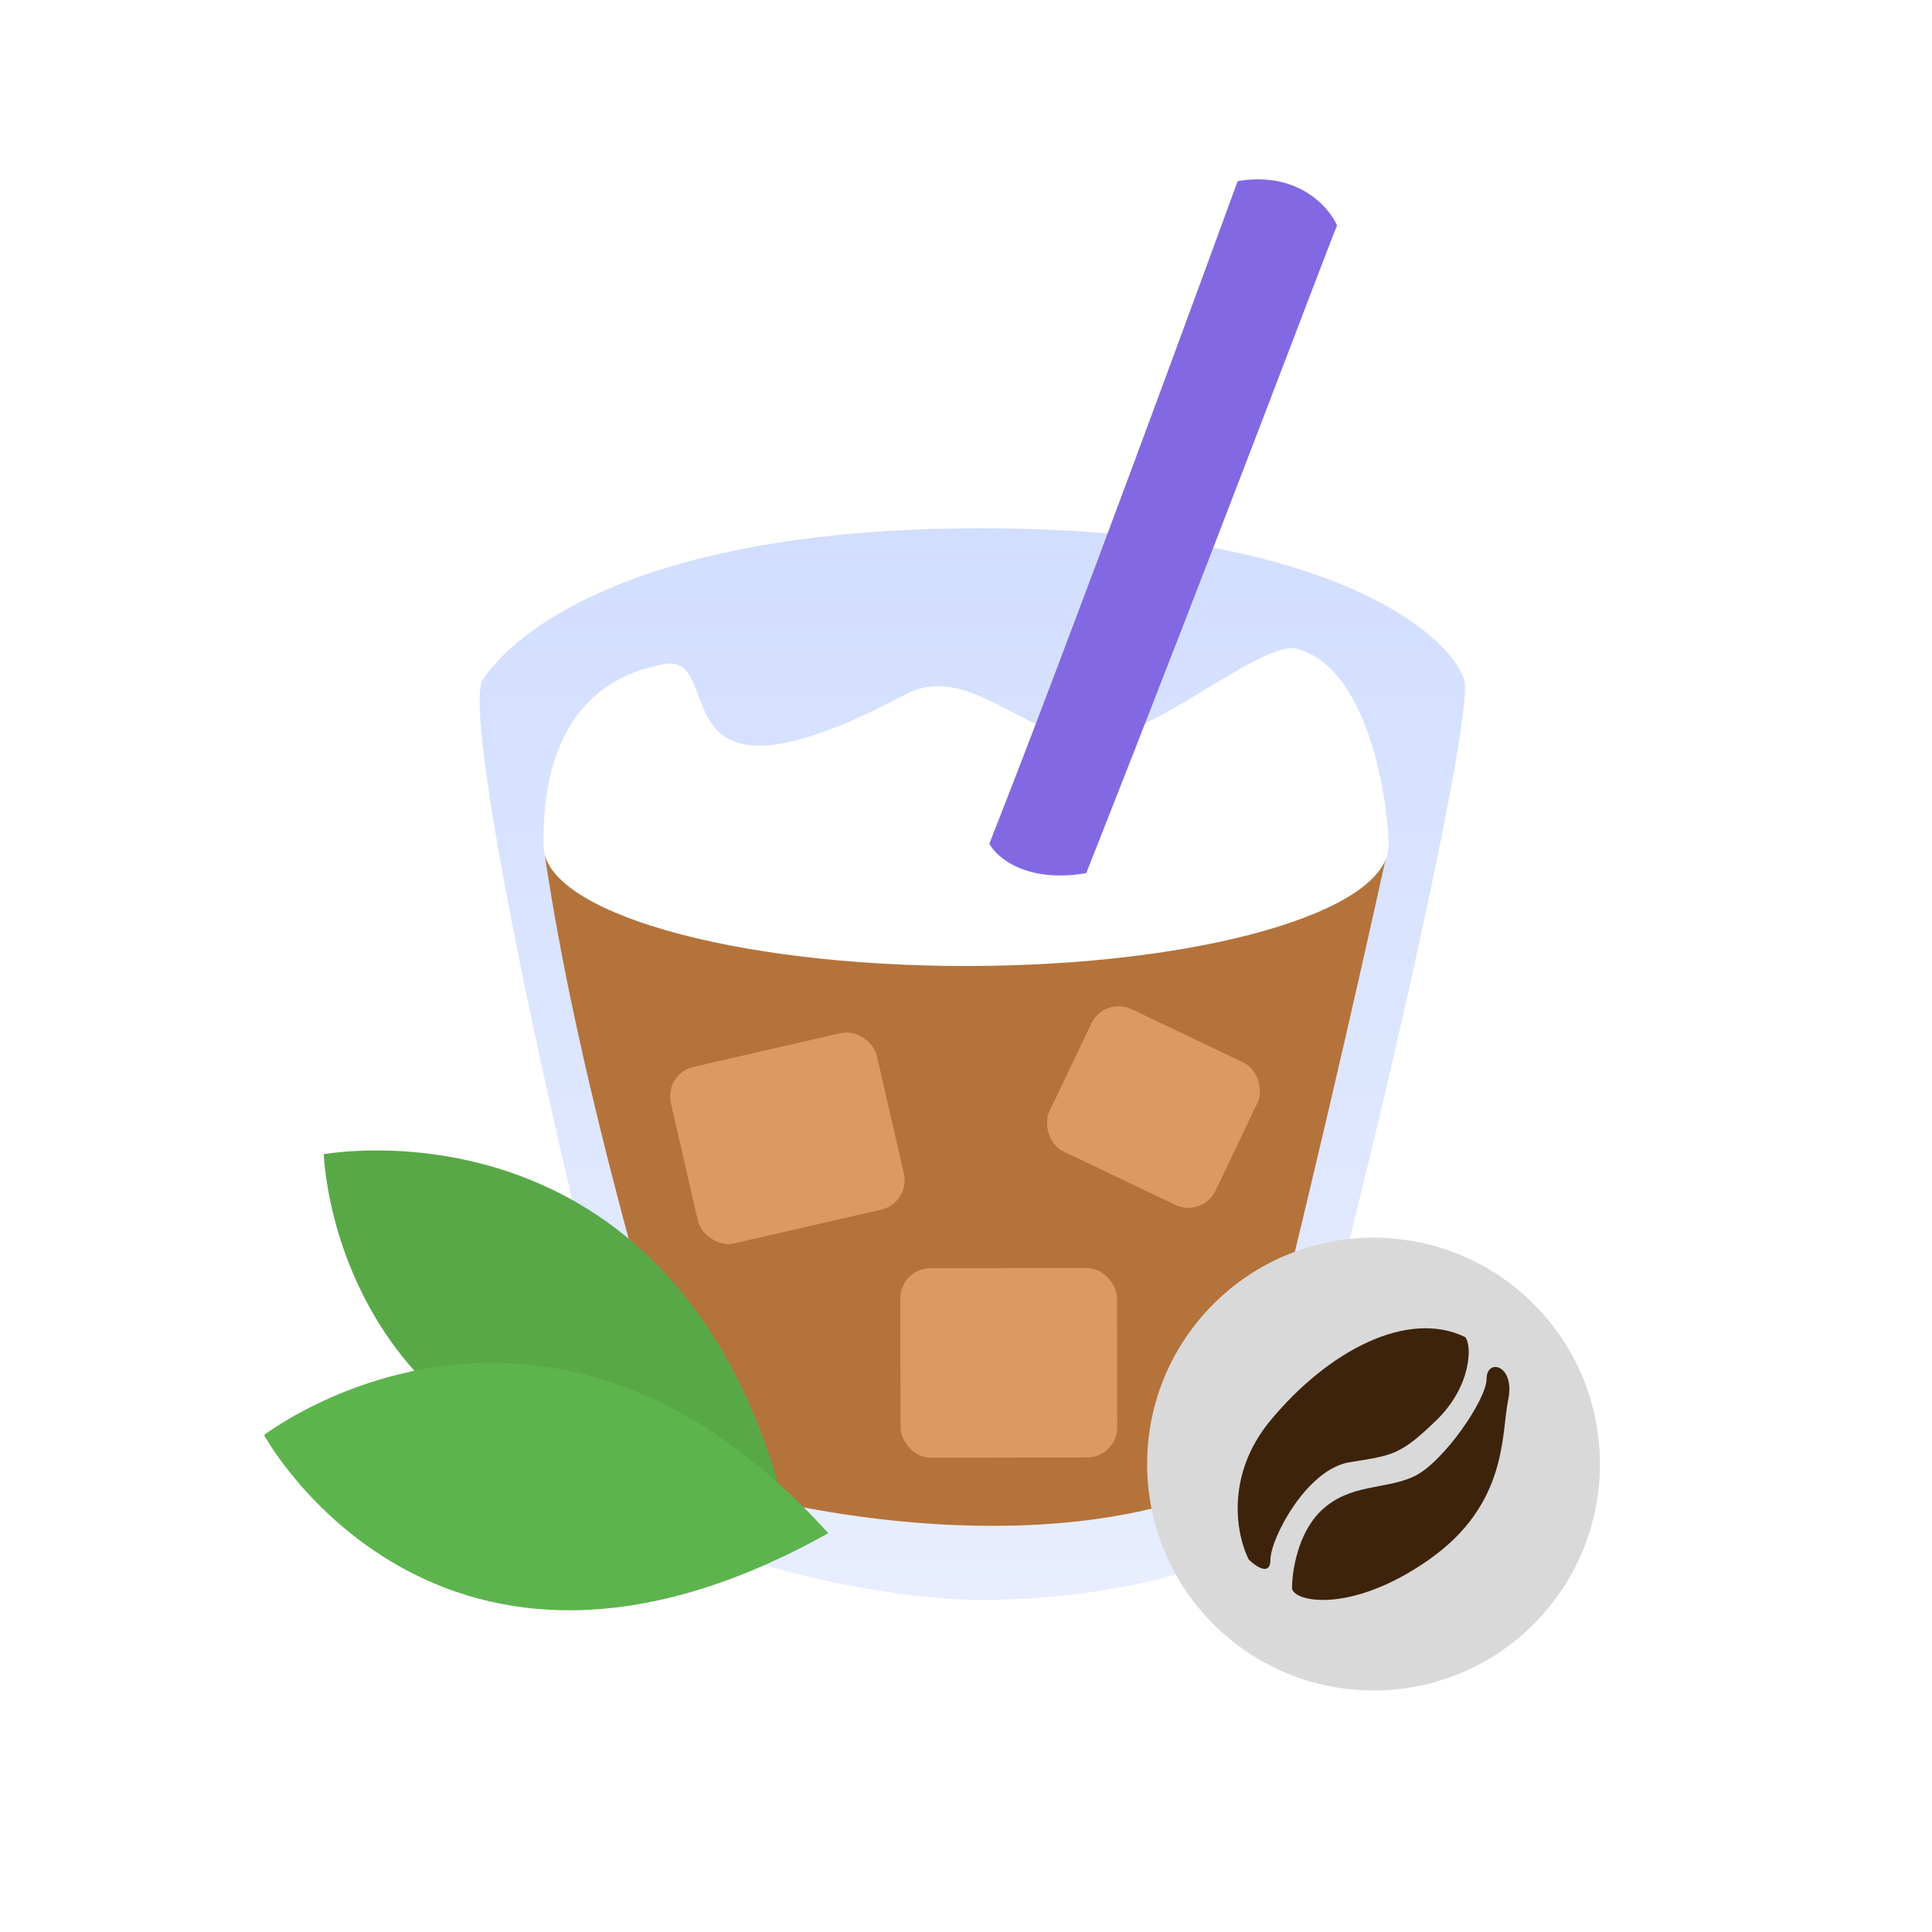
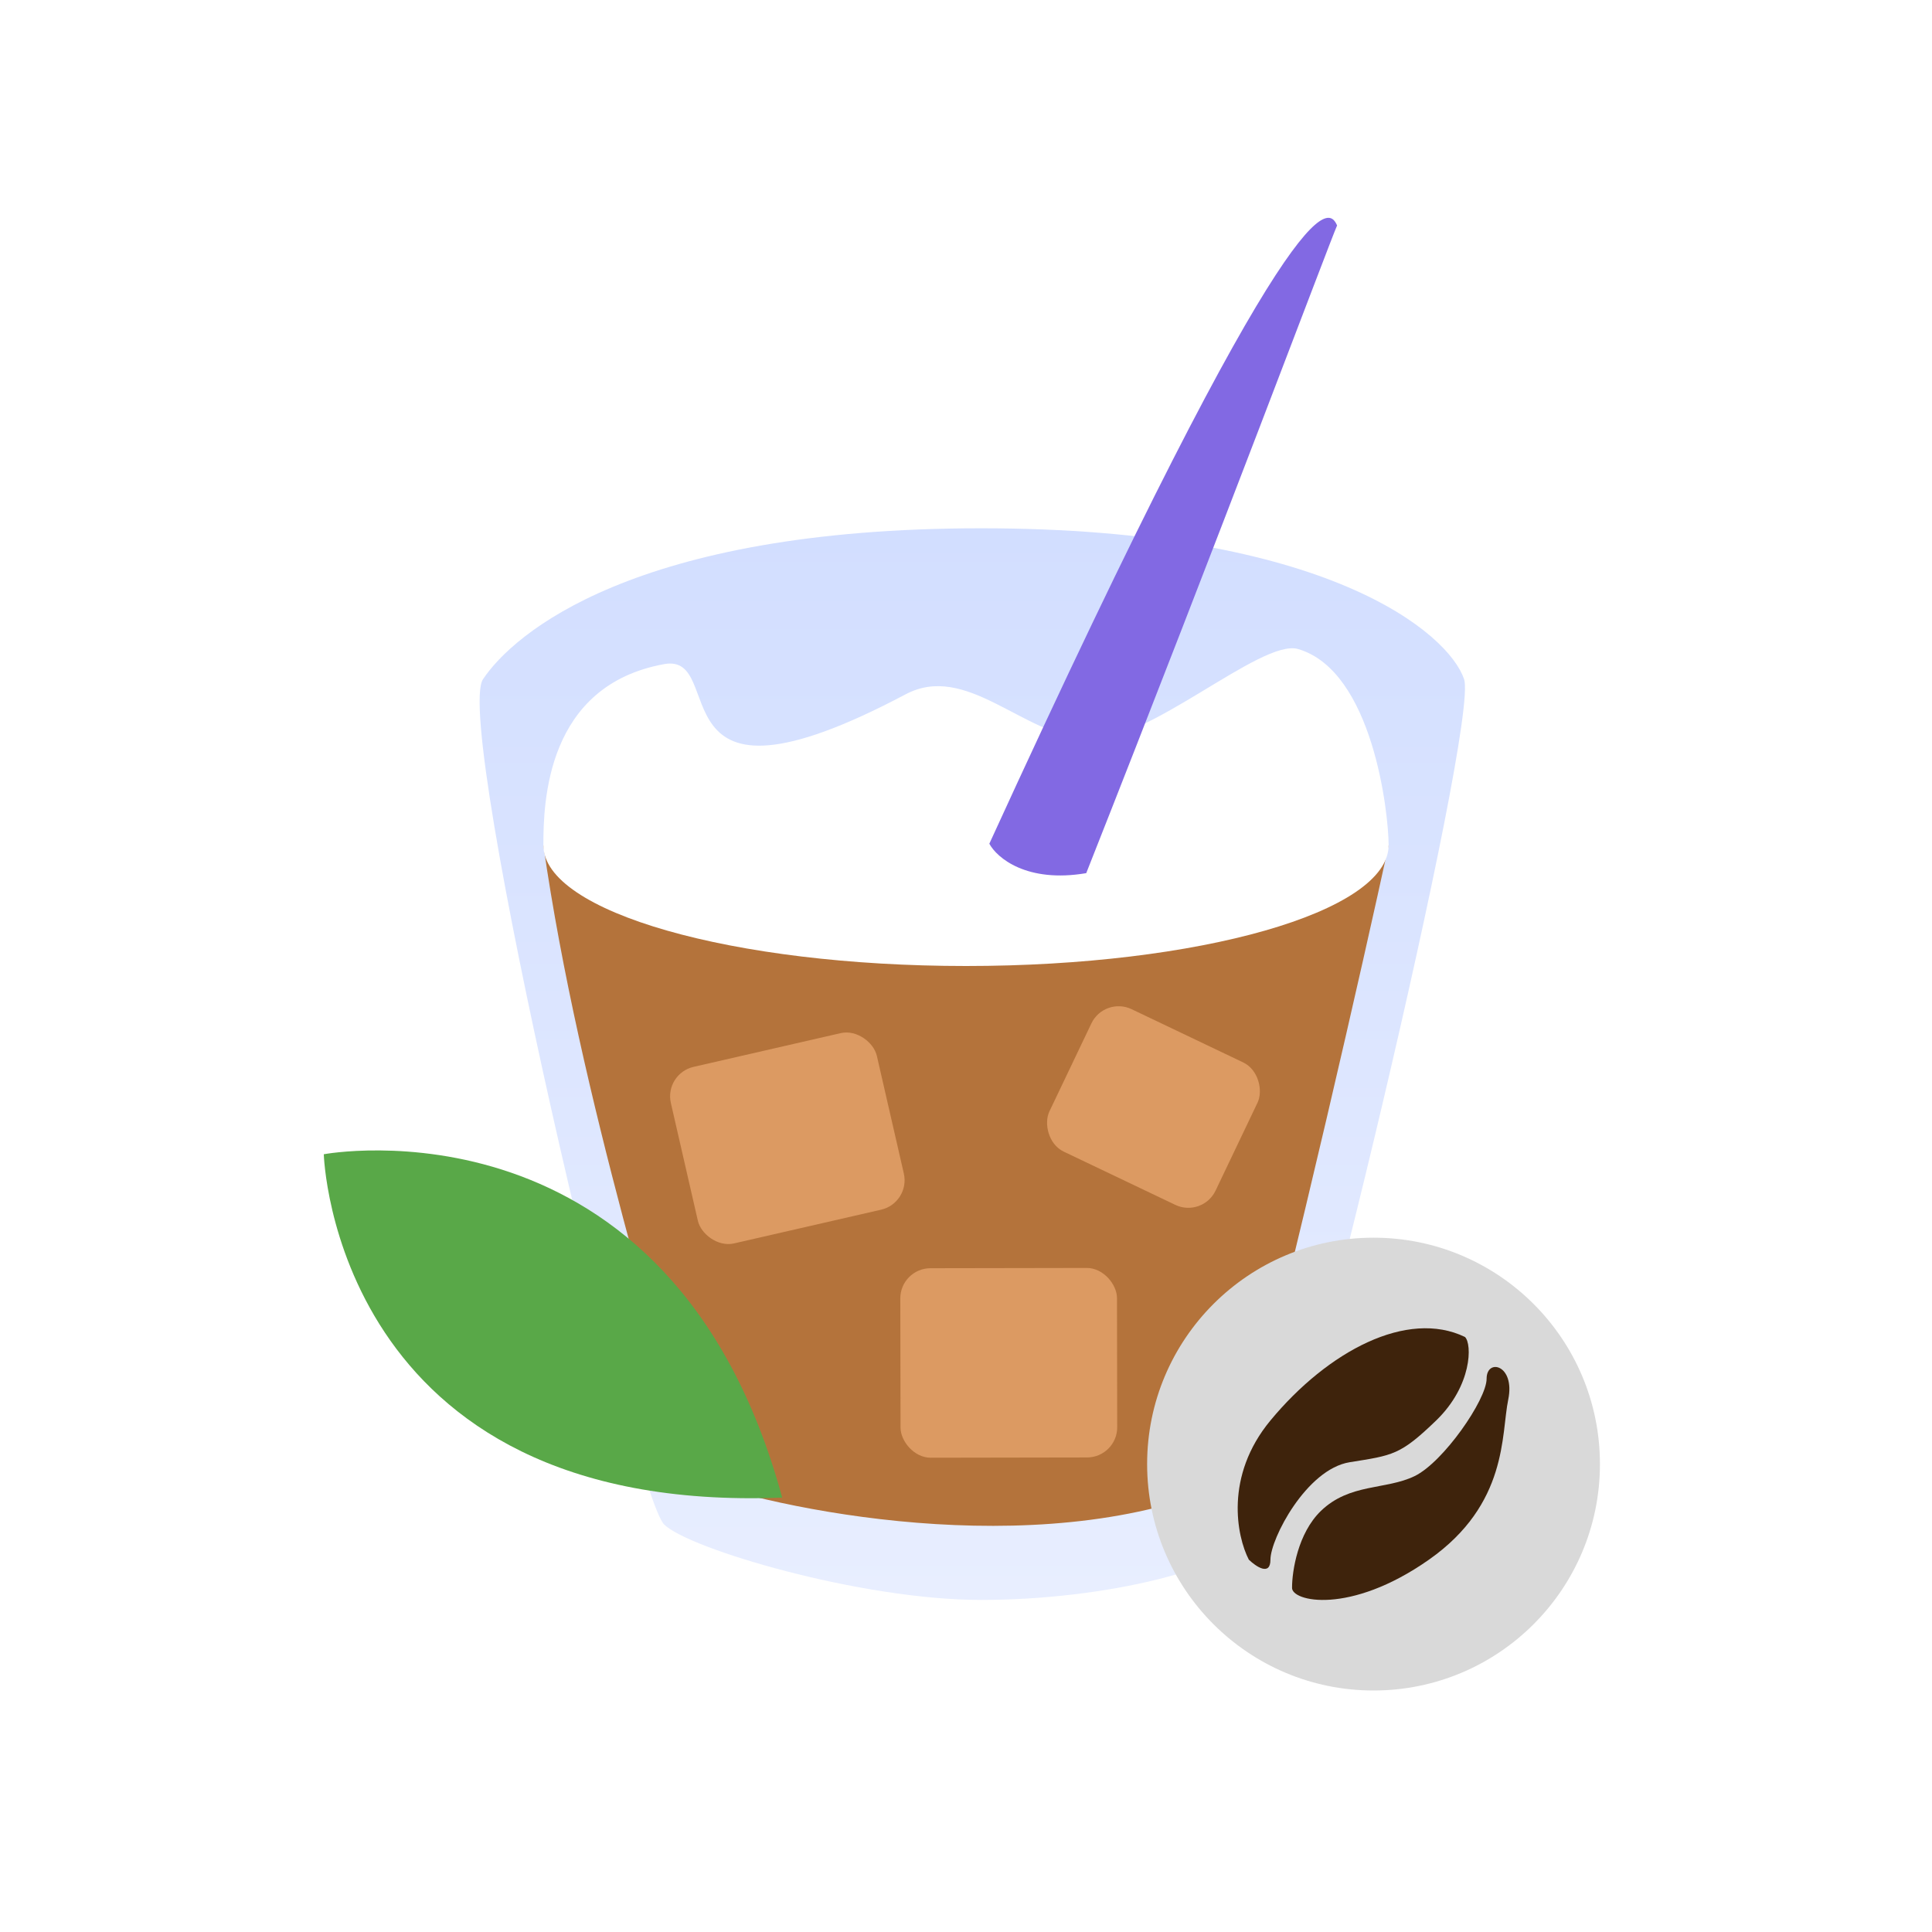
<svg xmlns="http://www.w3.org/2000/svg" fill="none" viewBox="0 0 64 64" height="64" width="64">
  <path fill="url(#paint0_linear_3350_685)" d="M42 50.5C41 52 36.5 53 32.5 53C28.5 53 22.8 51.3 22 50.5C21 49.5 15 24 16 22.5C17 21 21 17.5 32.5 17.5C44 17.5 48 21 48.5 22.5C49 24 43 49 42 50.5Z" />
  <path fill="#B4733B" d="M41 49C35 51.8 26.333 50.167 23 49C22.167 45.5 19.2 36.4 18 28C27.6 32.8 41.167 30 46 28C45.167 31.833 43 41.4 41 49Z" />
  <path fill="white" d="M46 28C46 30.209 39.732 32 32 32C24.268 32 18 30.209 18 28C18 26.579 18.093 22.71 22 22C24.168 21.606 21.5 27.5 30 23C32 21.941 33.868 24.33 36 24.5C37.976 24.657 41.778 21.144 43 21.5C45.472 22.221 45.998 26.916 46 28Z" />
  <rect fill="#DC9A62" transform="rotate(-12.916 22 35.565)" rx="1" height="6" width="7" y="35.565" x="22" />
  <rect fill="#DC9A62" transform="rotate(25.508 36.584 33)" rx="1" height="5.227" width="6.098" y="33" x="36.584" />
  <rect fill="#DC9A62" transform="rotate(-0.1 29.822 42.013)" rx="1" height="6.278" width="7.178" y="42.013" x="29.822" />
-   <path fill="#8269E3" d="M35.983 28.924C34.011 29.26 33.022 28.414 32.773 27.949C35.49 21.062 39.892 9.029 41 6C42.972 5.665 44.017 6.84 44.293 7.469C44.048 8.018 40.5 17.5 35.983 28.924Z" />
+   <path fill="#8269E3" d="M35.983 28.924C34.011 29.26 33.022 28.414 32.773 27.949C42.972 5.665 44.017 6.84 44.293 7.469C44.048 8.018 40.5 17.5 35.983 28.924Z" />
  <circle fill="#D9D9D9" r="7.5" cy="48.5" cx="45.5" />
  <path fill="#3E230C" d="M42.085 47.055C40.557 48.899 40.971 50.897 41.369 51.666C41.607 51.896 42.085 52.219 42.085 51.666C42.085 50.974 43.278 48.669 44.71 48.438C46.142 48.208 46.381 48.208 47.575 47.055C48.768 45.903 48.768 44.519 48.529 44.289C46.62 43.367 43.994 44.75 42.085 47.055Z" />
  <path fill="#3E230C" d="M43.756 50.052C42.992 50.79 42.801 52.05 42.801 52.588C42.767 53.049 44.71 53.51 47.336 51.666C49.962 49.821 49.723 47.516 49.962 46.364C50.2 45.211 49.246 44.98 49.246 45.672C49.246 46.364 47.813 48.438 46.859 48.899C45.904 49.36 44.71 49.13 43.756 50.052Z" />
  <path fill="#59A848" d="M10.726 38.236C10.726 38.236 22.223 36.074 25.911 49.61C11.055 50.191 10.726 38.236 10.726 38.236Z" />
  <g filter="url(#filter0_d_3350_685)">
-     <path fill="#5DB44D" d="M8.746 47.538C8.746 47.538 18.012 40.397 27.438 50.789C14.461 58.044 8.746 47.538 8.746 47.538Z" />
-   </g>
+     </g>
  <defs>
    <filter color-interpolation-filters="sRGB" filterUnits="userSpaceOnUse" height="12.198" width="22.692" y="43.145" x="6.746" id="filter0_d_3350_685">
      <feFlood result="BackgroundImageFix" flood-opacity="0" />
      <feColorMatrix result="hardAlpha" values="0 0 0 0 0 0 0 0 0 0 0 0 0 0 0 0 0 0 127 0" type="matrix" in="SourceAlpha" />
      <feOffset />
      <feGaussianBlur stdDeviation="1" />
      <feColorMatrix values="0 0 0 0 0 0 0 0 0 0 0 0 0 0 0 0 0 0 0.161 0" type="matrix" />
      <feBlend result="effect1_dropShadow_3350_685" in2="BackgroundImageFix" mode="normal" />
      <feBlend result="shape" in2="effect1_dropShadow_3350_685" in="SourceGraphic" mode="normal" />
    </filter>
    <linearGradient gradientUnits="userSpaceOnUse" y2="53" x2="32.209" y1="17.5" x1="32.209" id="paint0_linear_3350_685">
      <stop stop-color="#D2DEFF" />
      <stop stop-color="#E8EEFF" offset="1" />
    </linearGradient>
  </defs>
</svg>